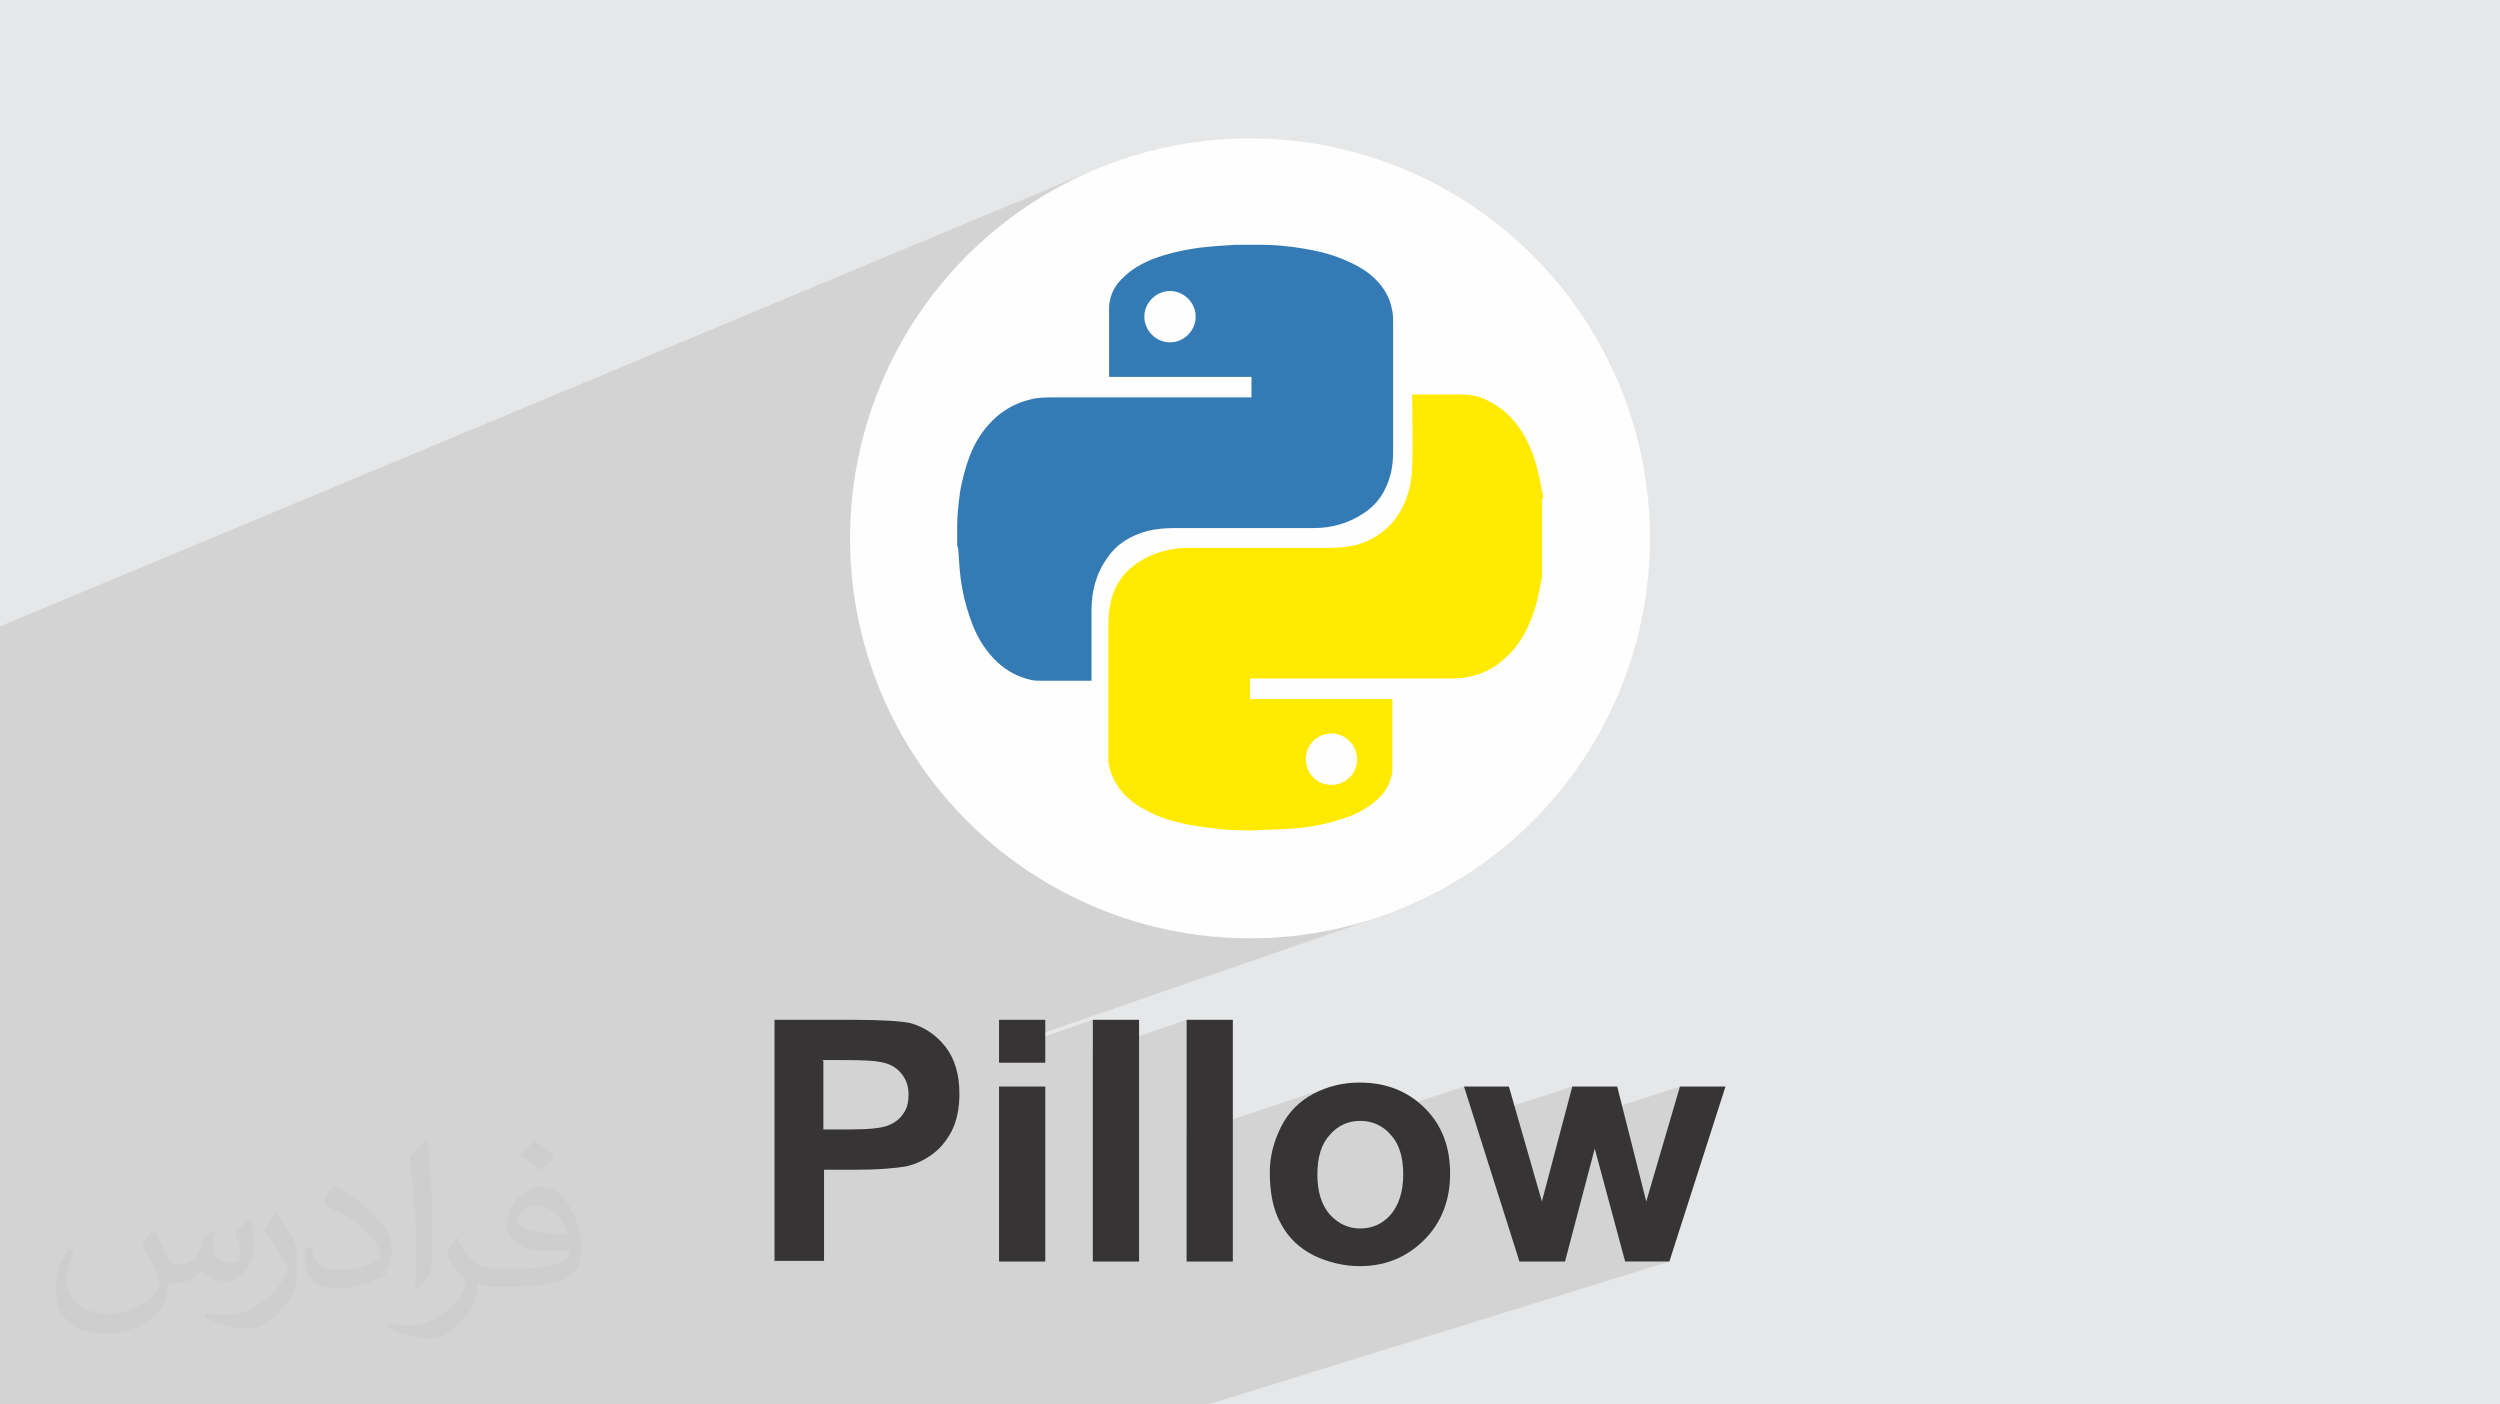
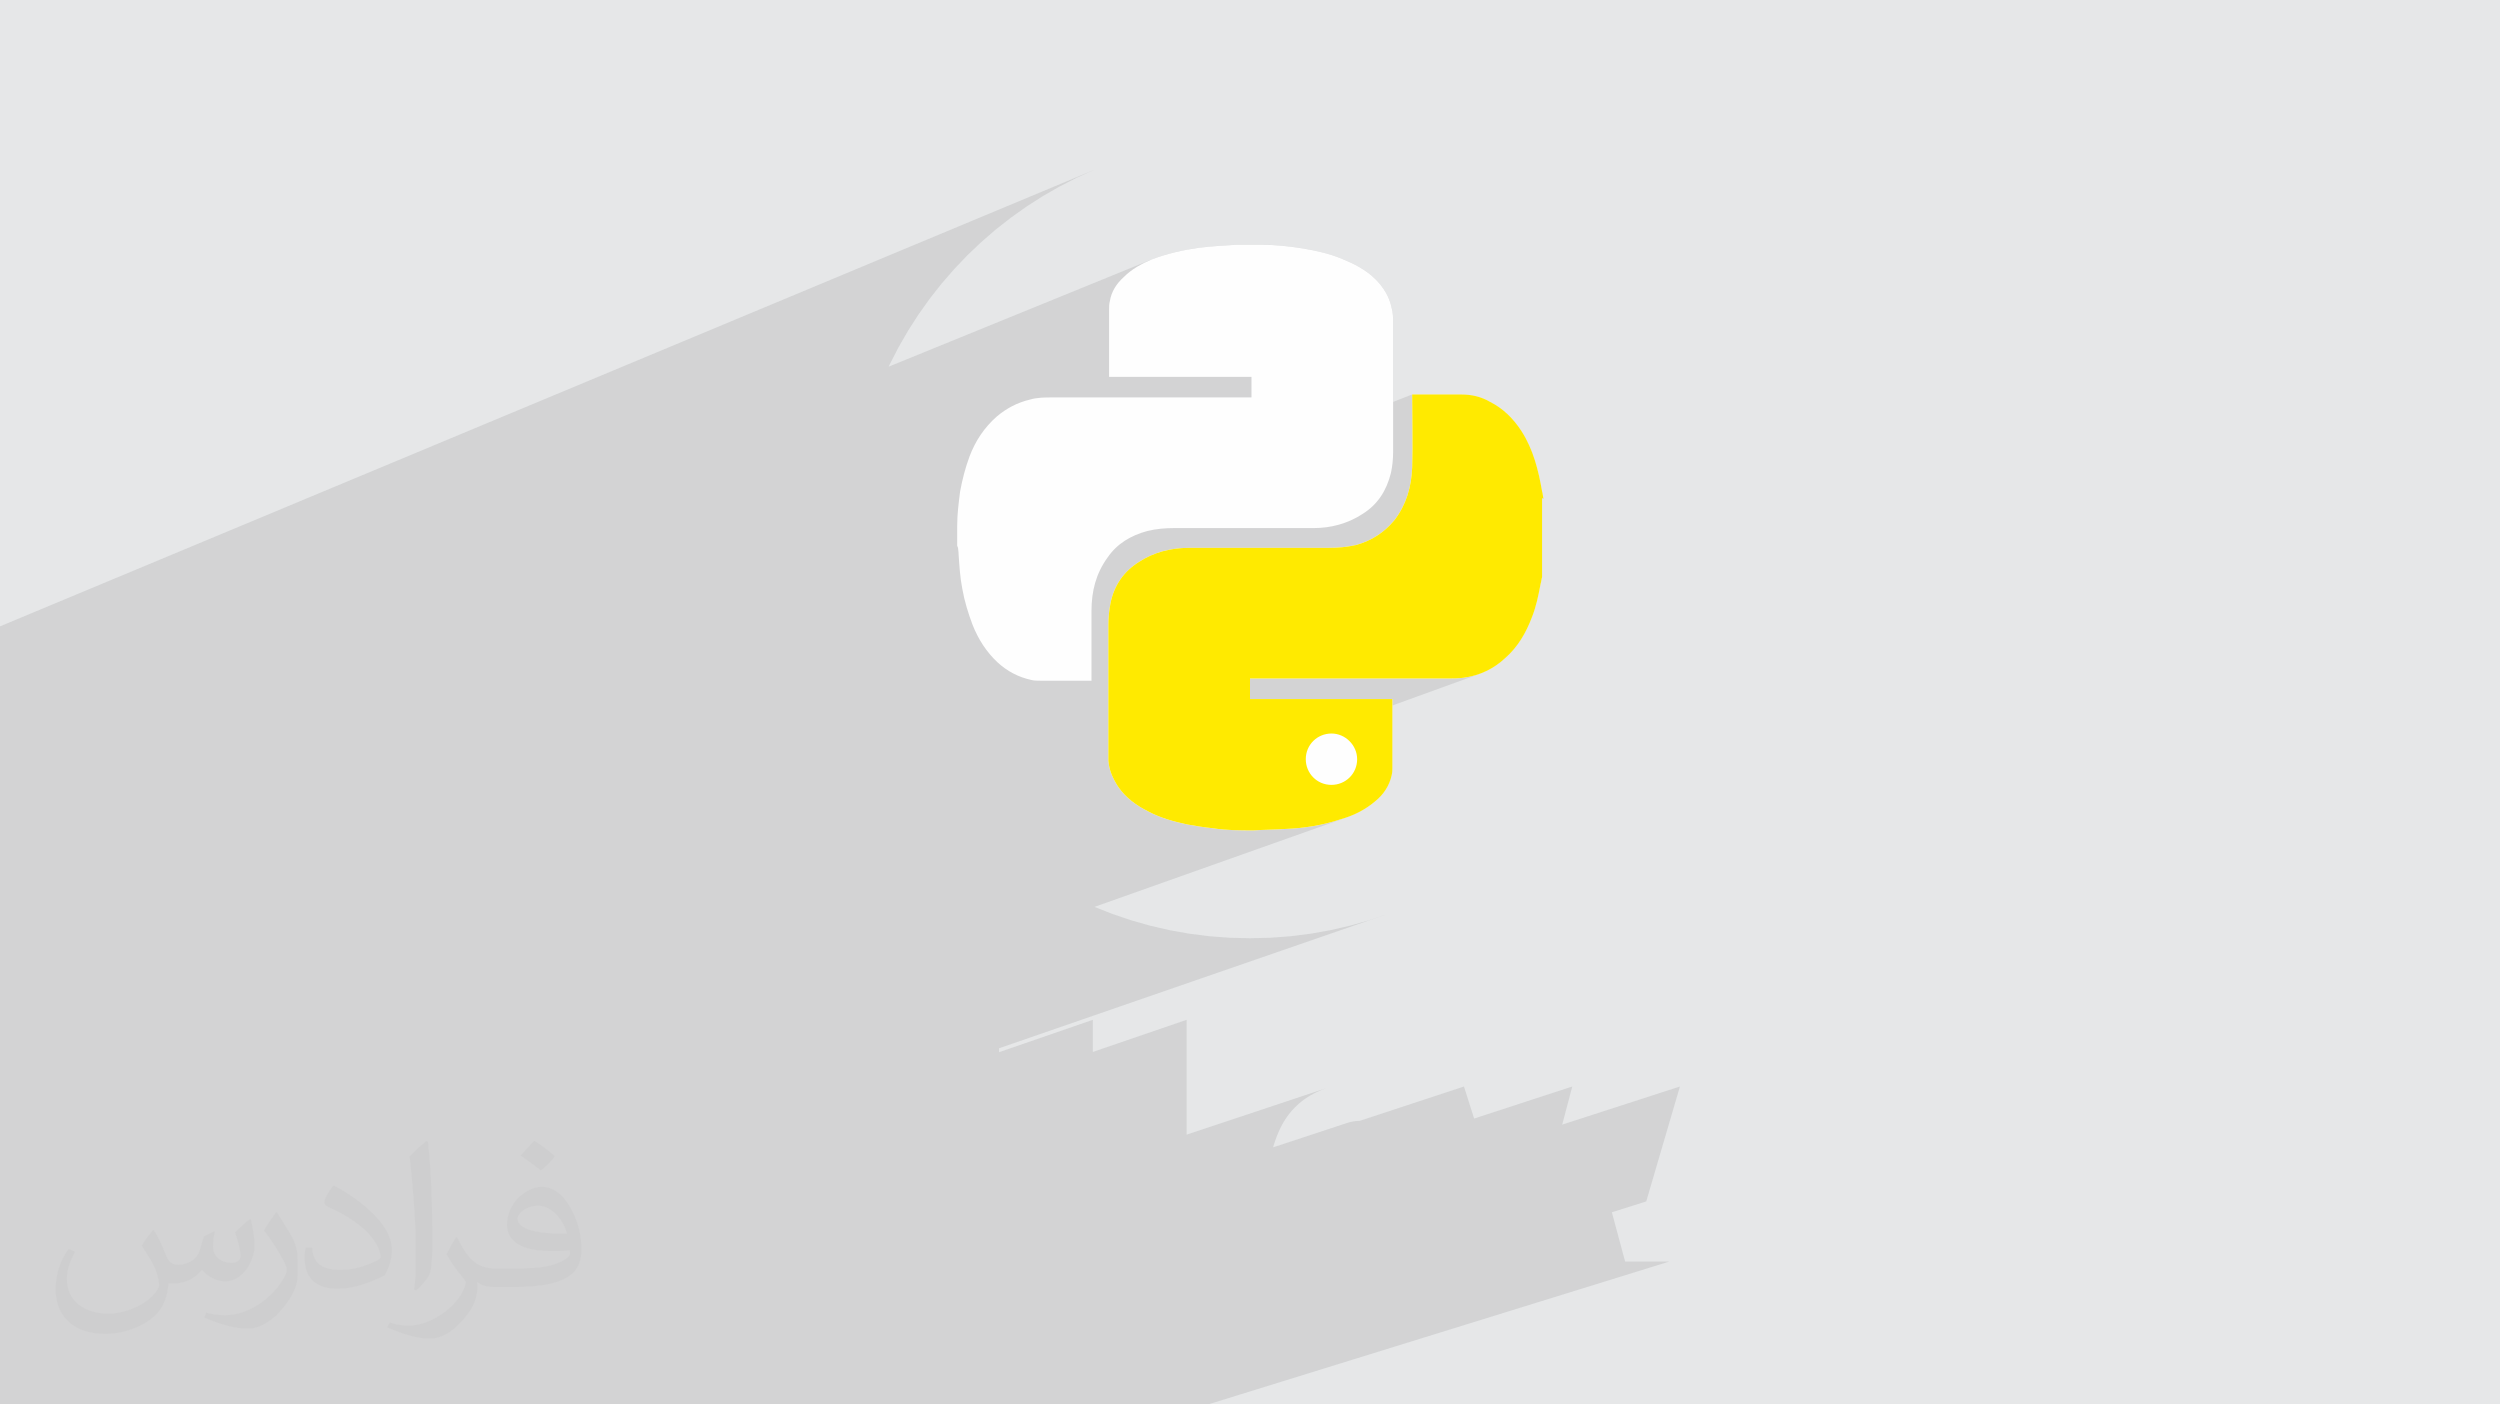
<svg xmlns="http://www.w3.org/2000/svg" xml:space="preserve" width="94.192mm" height="52.917mm" version="1.1" style="shape-rendering:geometricPrecision; text-rendering:geometricPrecision; image-rendering:optimizeQuality; fill-rule:evenodd; clip-rule:evenodd" viewBox="0 0 9404.92 5283.66">
  <defs>
    <style type="text/css">
   
    .fil0 {fill:#E6E7E8}
    .fil3 {fill:#FEFEFE}
    .fil5 {fill:#347AB4;fill-rule:nonzero}
    .fil7 {fill:#373435;fill-rule:nonzero}
    .fil4 {fill:#FEFEFE;fill-rule:nonzero}
    .fil6 {fill:#FFEA00;fill-rule:nonzero}
    .fil2 {fill:#373435;fill-opacity:0.031}
    .fil1 {fill:#2B2A29;fill-opacity:0.102}
   
  </style>
  </defs>
  <g id="Layer_x0020_1">
    <polygon class="fil0" points="-0,0 9404.92,0 9404.92,5283.66 -0,5283.66 " />
    <polygon class="fil1" points="3769.49,5283.66 3530.84,5283.66 3474.73,5283.66 3397.39,5283.66 3189.57,5283.66 3074.95,5283.66 3004.91,5283.66 2998.56,5283.66 2962.7,5283.66 2795.27,5283.66 2715.15,5283.66 2623.37,5283.66 2623.07,5283.66 2604.63,5283.66 2455.62,5283.66 2307.81,5283.66 2300.68,5283.66 2300.6,5283.66 2283.39,5283.66 2250.48,5283.66 2131.55,5283.66 2115.95,5283.66 2110.75,5283.66 2103.6,5283.66 2103.59,5283.66 1877.43,5283.66 1875.3,5283.66 1853.58,5283.66 1663.22,5283.66 1475.03,5283.66 1429.41,5283.66 1415.23,5283.66 1302.82,5283.66 1302.77,5283.66 1298.05,5283.66 764.68,5283.66 760.62,5283.66 617.61,5283.66 505.49,5283.66 275.14,5283.66 274.81,5283.66 264.76,5283.66 240.17,5283.66 206.68,5283.66 184.93,5283.66 31.17,5283.66 25.73,5283.66 -0,5283.66 -0,5256.25 -0,5242.75 -0,5209.28 -0,5148.66 -0,5144.8 -0,5099.28 -0,5070.26 -0,4872.72 -0,4872.7 -0,4870.58 -0,4852.29 -0,4852.27 -0,4785.87 -0,4785.84 -0,4762.32 -0,4762.29 -0,4751.17 -0,4690.79 -0,4573.96 -0,4568.48 -0,4554.12 -0,4554.1 -0,4537.52 -0,4537.49 -0,4532.63 -0,4532.6 -0,4532.48 -0,4532.45 -0,4431.22 -0,4431.19 -0,4358.36 -0,4358.34 -0,4330.76 -0,4330.73 -0,4310.8 -0,4310.77 -0,4289.12 -0,4289.1 -0,4096.85 -0,4091.83 -0,4054.36 -0,4054.34 -0,4050.12 -0,4050.1 -0,4028.41 -0,4028.39 -0,3975.34 -0,3975.31 -0,3974.32 -0,3974.29 -0,3948.92 -0,3948.89 -0,3885.67 -0,3878.88 -0,3858.78 -0,3804.7 -0,3804.68 -0,3778.2 -0,3770.55 -0,3770.52 -0,3746.47 -0,3746.44 -0,3712.56 -0,3697.03 -0,3668.01 -0,3667.99 -0,3657.18 -0,3607.26 -0,3607.23 -0,3546.97 -0,3546.94 -0,3544.13 -0,3544.11 -0,3464.56 -0,3457.93 -0,3344.04 -0,3342.09 -0,3284.97 -0,3229.27 -0,3112.56 -0,3077.46 -0,3055.29 -0,3052.83 -0,3049.69 -0,2998.85 -0,2996.67 -0,2912.02 -0,2874.6 -0,2867.98 -0,2843.86 -0,2841.86 -0,2810.76 -0,2808.75 -0,2768.29 -0,2742.22 -0,2356.32 4116.8,638.71 4050.15,668.85 3985.28,702.07 3922.26,738.3 3861.21,777.43 3802.22,819.39 3745.39,864.05 3690.79,911.34 3638.54,961.16 3588.72,1013.42 3541.43,1068.01 3496.77,1124.85 3454.81,1183.84 3415.68,1244.89 3379.44,1307.9 3346.22,1372.77 3343.26,1379.32 4332.53,976.04 4343.43,972 4354.39,968.14 4365.41,964.47 4376.48,960.99 4387.6,957.68 4398.77,954.54 4409.97,951.58 4421.22,948.78 4432.49,946.15 4443.79,943.67 4455.12,941.34 4466.47,939.17 4477.83,937.13 4489.2,935.24 4500.59,933.5 4511.97,931.88 4520.74,930.87 4529.44,929.93 4538.1,929.04 4546.73,928.21 4555.31,927.43 4563.88,926.69 4572.43,925.99 4580.97,925.32 4589.51,924.69 4598.07,924.09 4606.64,923.51 4615.22,922.95 4623.85,922.4 4632.52,921.87 4641.23,921.35 4650,920.83 4650.92,920.83 4651.65,920.83 4652.25,920.83 4652.78,920.83 4653.31,920.83 4653.89,920.83 4654.61,920.83 4655.53,920.83 4665.89,920.83 4676.28,920.83 4686.73,920.83 4697.29,920.83 4707.97,920.83 4718.82,920.83 4729.86,920.83 4741.12,920.83 4742.15,920.83 4743.15,920.83 4744.09,920.83 4744.93,920.83 4745.63,920.83 4746.17,920.83 4746.53,920.83 4746.65,920.83 4756.46,920.89 4766.2,921.08 4775.91,921.39 4785.56,921.81 4795.19,922.36 4804.8,923.01 4814.38,923.76 4823.96,924.62 4833.53,925.58 4843.12,926.62 4852.72,927.76 4862.35,928.97 4872,930.28 4881.71,931.66 4891.45,933.11 4901.26,934.63 4910.58,936.21 4919.89,937.87 4929.19,939.61 4938.48,941.43 4947.76,943.36 4957.02,945.4 4966.25,947.54 4975.46,949.8 4984.63,952.21 4993.77,954.73 5002.87,957.42 5011.92,960.26 5020.92,963.25 5029.88,966.42 5038.76,969.76 5047.6,973.29 5056.36,976.94 5065.05,980.69 5073.66,984.52 5082.19,988.47 5090.6,992.55 5098.93,996.78 5107.14,1001.16 5115.23,1005.73 5123.18,1010.49 5131,1015.45 5138.68,1020.65 5146.21,1026.09 5153.57,1031.79 5160.76,1037.76 5167.78,1044.03 5174.61,1050.6 5185.59,1062.24 5195.73,1074.41 5204.98,1087.09 5213.25,1100.29 5220.49,1114.01 5226.62,1128.25 5231.58,1143.01 5235.31,1158.28 5237.14,1165.54 5238.51,1172.81 5239.5,1180.17 5240.16,1187.61 5240.56,1195.19 5240.76,1202.93 5240.84,1210.86 5240.85,1219.01 5240.85,1234.03 5240.85,1249.07 5240.85,1264.12 5240.85,1279.18 5240.85,1294.26 5240.85,1309.35 5240.85,1324.44 5240.85,1339.54 5240.85,1354.66 5240.85,1369.78 5240.85,1384.9 5240.85,1400.04 5240.85,1415.17 5240.85,1430.31 5240.85,1445.45 5240.85,1460.59 5240.85,1475.74 5240.85,1490.87 5240.85,1506.01 5240.85,1511.82 5312.57,1484.01 5313.61,1484.01 5314.64,1484.01 5315.68,1484.01 5316.72,1484.01 5317.75,1484.01 5318.78,1484.01 5319.81,1484.01 5320.83,1484.01 5331.74,1484.01 5342.69,1484.01 5353.69,1484.01 5364.74,1484.01 5375.82,1484.01 5386.92,1484.01 5398.05,1484.01 5409.17,1484.01 5420.3,1484.01 5431.43,1484.01 5442.53,1484.01 5453.61,1484.01 5464.66,1484.01 5475.66,1484.01 5486.62,1484.01 5497.53,1484.01 5511.9,1484.4 5526,1485.61 5539.85,1487.65 5553.44,1490.56 5566.77,1494.39 5579.84,1499.14 5592.65,1504.87 5592.67,1504.89 5605.2,1511.61 5605.22,1511.63 5614.39,1516.43 5614.41,1516.45 5623.33,1521.57 5623.35,1521.59 5632.01,1527.01 5632.03,1527.03 5640.45,1532.75 5640.47,1532.77 5648.64,1538.79 5648.66,1538.81 5656.6,1545.1 5656.62,1545.12 5664.31,1551.69 5664.33,1551.71 5671.81,1558.55 5671.83,1558.57 5679.07,1565.66 5679.09,1565.68 5686.11,1573.03 5686.13,1573.05 5692.93,1580.64 5692.95,1580.66 5699.54,1588.48 5699.56,1588.5 5705.94,1596.55 5705.96,1596.57 5712.13,1604.84 5712.15,1604.86 5718.12,1613.34 5718.14,1613.36 5723.91,1622.03 5723.93,1622.05 5731.9,1635.07 5731.92,1635.09 5739.34,1648.29 5739.36,1648.31 5746.26,1661.69 5746.28,1661.71 5752.68,1675.26 5752.7,1675.28 5758.64,1689.01 5764.15,1702.9 5769.25,1716.93 5773.96,1731.1 5778.32,1745.4 5782.35,1759.82 5786.08,1774.35 5789.55,1788.99 5792.76,1803.73 5795.77,1818.56 5798.58,1833.46 5801.25,1848.45 5802.17,1851.68 5802.88,1855.09 5803.47,1858.65 5804,1862.25 5804.53,1865.87 5805.13,1869.42 5805.86,1872.83 5806.78,1876.06 5801.27,1878.13 5801.27,1891.91 5801.27,1910.55 5801.27,1929.18 5801.27,1947.82 5801.27,1966.45 5801.27,1985.09 5801.27,2003.73 5801.27,2022.37 5801.27,2041 5801.27,2059.64 5801.27,2078.27 5801.27,2096.91 5801.27,2115.55 5801.27,2134.18 5801.27,2152.81 5801.27,2171.44 5800.35,2174.55 5799.63,2177.65 5799.04,2180.76 5798.51,2183.86 5797.98,2186.97 5797.38,2190.08 5796.65,2193.19 5795.74,2196.3 5794.18,2204.55 5792.62,2212.74 5791.02,2220.87 5789.4,2228.96 5787.72,2236.98 5785.99,2244.97 5784.17,2252.92 5782.29,2260.84 5780.29,2268.72 5778.19,2276.56 5775.97,2284.39 5773.61,2292.2 5771.11,2300 5768.45,2307.78 5765.62,2315.54 5762.61,2323.31 5758.36,2334.12 5753.92,2344.78 5749.26,2355.29 5744.35,2365.66 5739.22,2375.86 5733.83,2385.9 5728.17,2395.75 5722.23,2405.43 5716,2414.9 5709.46,2424.18 5702.61,2433.25 5695.44,2442.09 5687.92,2450.72 5680.05,2459.11 5671.81,2467.24 5663.21,2475.14 5654.83,2482.71 5646.26,2489.9 5637.5,2496.69 5628.54,2503.1 5619.38,2509.11 5610.03,2514.74 5600.49,2519.98 5590.75,2524.84 5580.81,2529.3 5570.69,2533.38 5238.06,2654.04 5238.06,2667.27 5238.06,2683.18 5238.06,2699.04 5238.06,2714.89 5238.06,2730.7 5238.06,2746.49 5238.06,2762.29 5238.06,2778.07 5238.06,2793.87 5238.06,2809.68 5238.06,2825.52 5238.06,2841.39 5238.06,2857.29 5238.06,2873.26 5238.06,2889.28 5238.05,2892.38 5238.02,2895.53 5237.91,2898.73 5237.71,2902.04 5237.38,2905.47 5236.89,2909.07 5236.2,2912.86 5235.28,2916.87 5231.55,2931.1 5226.58,2944.79 5220.45,2957.89 5213.22,2970.37 5204.94,2982.21 5195.7,2993.36 5185.56,3003.8 5174.58,3013.5 5167.27,3019.58 5159.82,3025.41 5152.25,3030.99 5144.55,3036.31 5136.72,3041.41 5128.77,3046.26 5120.68,3050.87 5112.46,3055.25 5104.11,3059.41 5095.64,3063.35 5087.03,3067.07 5078.29,3070.57 5069.42,3073.86 4117.38,3411.68 4185.12,3438.39 4255.04,3462.05 4326.44,3482.33 4399.23,3499.13 4473.33,3512.36 4548.62,3521.93 4625.04,3527.74 4702.46,3529.7 4779.88,3527.74 4856.3,3521.93 4931.59,3512.36 5005.69,3499.13 5078.49,3482.33 5149.88,3462.05 5219.8,3438.39 3758.36,3943.58 3758.36,3958.34 4111.17,3836.5 4111.17,3957.37 4463.95,3836.5 4463.95,4268.5 4991.4,4092.86 4981.06,4096.64 4970.85,4100.72 4960.77,4105.11 4950.8,4109.79 4940.97,4114.77 4931.3,4120.06 4921.88,4125.7 4912.7,4131.69 4903.79,4138.02 4895.12,4144.68 4886.73,4151.66 4878.61,4158.97 4870.79,4166.62 4863.25,4174.58 4856.01,4182.86 4849.07,4191.45 4842.45,4200.35 4836.15,4209.56 4830.17,4219.06 4824.54,4228.87 4819.23,4238.97 4814.25,4249.25 4809.57,4259.58 4805.19,4269.97 4801.1,4280.39 4797.33,4290.86 4793.86,4301.38 4790.71,4311.92 4789.56,4316.2 5069.42,4223.98 5077.05,4221.74 5084.83,4219.9 5092.77,4218.47 5100.84,4217.46 5109.04,4216.84 5114.9,4216.7 5507.4,4087.42 5545.61,4207.96 5914.86,4087.42 5876.96,4230.73 6319.82,4087.42 6193.11,4519.71 6063.76,4560.48 6113.61,4745.82 6280.08,4745.82 4543.83,5283.66 4383.55,5283.66 4165.9,5283.66 4003.26,5283.66 4000.85,5283.66 " />
    <path class="fil2" d="M578.49 4627.69c17.95,27.21 29.6,53.36 40.96,82.43 8.45,16.91 12.93,48.09 52.57,48.09 11.61,0 28.28,-3.42 43.06,-11.61 16.63,-8.73 29.32,-21.94 35.94,-42l15.85 -53.36 38.57 -19.02 2.64 2.64c-5.27,20.09 -6.59,39.36 -6.59,54.43 0,44.63 38.57,61.56 69.22,61.56 17.95,0 34.09,-8.73 34.09,-25.11 0,-21.13 -8.98,-57.06 -20.62,-89.29 17.95,-17.95 35.94,-35.94 56.53,-50.47l3.17 1.6c8.98,38.04 14,75.56 14,100.66 0,24.57 -10.83,51.79 -19.81,69.49 -18.49,34.87 -51.25,62.62 -90.87,62.62 -30.1,0 -63.65,-15.07 -86.66,-43.06l-1.32 0c-21.66,26.96 -55.22,51.25 -108.86,51.25l-16.63 0c-2.64,35.41 -10.29,60.49 -21.94,82.95 -31.95,62.34 -126.81,106.47 -216.1,106.47 -124.17,0 -186.51,-71.59 -186.51,-166.96 0,-58.91 19.27,-113.6 48.88,-152.42l24.29 10.04c-18.49,35.41 -30.91,68.68 -30.91,101.45 0,89.29 72.66,131.83 156.4,131.83 77.68,0 173.83,-49.41 191.28,-106.72 -6.59,-62.62 -30.1,-91.93 -66.04,-148.99 10.83,-19.02 24.83,-38.04 42.28,-58.38l3.17 0 0 0 0 0 -0.02 -0.09zm1432.13 -336.04c26.15,16.39 51.79,35.66 76.87,57.85 -14,19.81 -31.45,37.79 -53.11,53.64 -25.11,-20.34 -50.19,-37.79 -75.84,-56.27 17.42,-19.55 34.62,-38.29 52.04,-55.22l0 0 0 0 0 0 0 0 0 0 0.03 0zm13.47 244.11c-42.28,0 -76.87,27.75 -76.87,48.34 0,44.13 84.53,57.85 185.72,57.31 -12.68,-51.79 -57.06,-105.68 -108.86,-105.68l0.01 0.03zm-94.86 236.19c54.96,0 103.04,-1.6 139.74,-10.83 40.96,-10.29 75.56,-30.91 75.56,-45.17 0,-3.7 0,-8.19 -1.32,-11.89 -22.98,2.11 -49.41,2.11 -72.38,2.11 -74.49,0 -131.55,-16.91 -154.02,-58.66 -5.55,-11.61 -9.51,-24.57 -9.51,-39.36 0,-40.43 17.42,-79.79 48.09,-107 25.61,-22.45 53.89,-36.44 82.67,-36.44 52.04,0 93.51,41.75 122.57,107.54 15.85,35.94 26.68,77.4 26.68,129.72 0,34.87 -9.51,64.19 -31.17,85.85 -40.43,39.11 -114.92,53.89 -229.04,53.89l-51.79 0 0 0 -13.47 0c-28.28,0 -48.62,-5.02 -64.72,-17.42l-2.64 0c0.79,6.59 1.32,12.93 1.32,19.02 0,25.61 -8.45,58.38 -25.61,84.53 -50.72,75.3 -105.68,108.04 -153.24,108.04 -48.09,0 -107,-18.49 -160.11,-42.54l9.51 -18.49c17.17,7.13 40.96,11.89 73.7,11.89 85.85,0 198.66,-82.43 212.66,-163 -3.17,-6.59 -8.98,-15.32 -17.17,-24.57 -25.11,-29.85 -40.96,-54.68 -55.75,-80.83 12.68,-25.11 24.29,-45.17 35.13,-63.4l4.49 -0.53c36.72,74.77 69.99,117.55 144.23,117.55l11.61 0 0 0 53.89 0 0 0 0 0 0 0 0 0 0 0 0.09 0.01zm-371.98 79c6.34,-34.34 6.87,-72.91 6.87,-108.86l0 -53.36c0,-99.6 -12.68,-244.36 -22.98,-338.68 17.95,-19.27 43.06,-42 62.87,-57.31l5.81 1.6c13.47,118.62 16.63,256 16.63,383.06 0,33.3 -1.32,65.79 -4.49,89.55 -1.85,30.1 -19.27,52.83 -56.53,87.7l-8.19 -3.7zm-382.8 -157.19c1.85,46.77 24.83,83.49 105.15,83.49 49.93,0 92.19,-12.93 138.96,-35.13 8.45,-3.7 12.93,-8.73 12.93,-12.93 0,-29.32 -22.45,-68.15 -60.23,-103.55 -36.72,-33.3 -85.34,-62.62 -130.76,-82.18 -15.6,-6.59 -20.62,-13.47 -20.62,-20.09 0,-13.47 17.95,-41.75 32.77,-62.09l5.02 -0.53c52.04,27.21 110.17,67.64 153.24,112.53 39.11,41.47 63.4,83.49 63.4,129.19 0,33.81 -10.29,65.51 -26.96,95.11 -57.06,28.79 -117.83,50.72 -178.06,50.72 -73.17,0 -123.1,-34.34 -123.1,-114.92 0,-8.73 0,-22.19 3.17,-39.64l25.11 0 0 0 0 0 0 0 0 0 0 0 -0.02 0zm-132.37 -132.9l45.45 73.45c16.63,27.21 32.23,56.81 32.23,103.55l0 59.7c0,48.34 -30.91,100.13 -80.83,151.38 -39.11,34.62 -73.7,49.41 -105.68,49.41 -47.55,0 -101.98,-14.79 -164.85,-41.75l7.13 -18.49c19.81,5.27 42.79,9.77 71.06,9.77 90.36,-0.53 182.8,-66.57 225.08,-147.15 5.02,-9.26 6.87,-17.95 6.87,-24.04 0,-9.26 -5.02,-19.55 -8.98,-28.79 -22.98,-43.31 -48.62,-82.95 -76.87,-119.68 14.79,-23.25 29.6,-45.7 45.7,-67.9l3.7 0.53 0 0 0 0 0 0 0 0 0 0 -0.02 0.01z" />
    <g id="_2092551503008">
      <g>
-         <circle class="fil3" cx="4702.46" cy="2025.09" r="1504.61" />
        <path class="fil4" d="M3600.91 2060.99c0,-24.82 0,-49.68 0,-74.55 0,-2.75 0,-5.52 0,-8.27 0,-44.15 5.53,-85.59 11.03,-129.75 8.27,-44.15 19.33,-88.35 35.89,-132.53 22.08,-57.96 55.22,-107.68 102.15,-149.06 35.89,-30.35 77.28,-52.46 124.23,-63.51 27.6,-8.28 57.96,-8.28 88.35,-8.28 245.71,0 491.41,0 739.89,0 2.78,0 2.78,0 5.53,0 0,-24.86 0,-49.68 0,-77.28 -179.44,0 -356.13,0 -535.6,0 0,-2.78 0,-5.53 0,-8.28 0,-80.06 0,-157.36 0,-237.43 0,-2.75 0,-5.52 0,-8.27 0,-11.05 0,-19.33 2.78,-30.35 5.53,-35.89 24.83,-66.27 52.46,-91.12 30.35,-30.35 66.26,-49.68 104.92,-66.26 57.96,-22.09 118.71,-35.89 179.44,-44.16 46.91,-5.53 91.09,-8.27 138.03,-11.05 2.78,0 2.78,0 5.53,0 27.6,0 55.22,0 85.59,0 2.76,0 5.53,0 5.53,0 52.46,0 102.15,5.52 154.61,13.8 49.68,8.27 99.4,19.33 146.34,38.66 46.91,19.33 91.09,41.41 127.01,77.31 30.35,30.36 52.46,66.27 60.71,107.68 5.53,19.33 5.53,38.66 5.53,60.74 0,160.14 0,323.02 0,483.14 0,24.85 -2.78,52.46 -8.27,77.32 -16.55,66.26 -49.68,118.7 -107.68,154.61 -55.22,35.89 -118.71,52.46 -182.19,52.46 -173.94,0 -350.63,0 -524.54,0 -33.13,0 -69.02,2.78 -102.16,11.05 -60.73,16.55 -113.2,46.92 -149.07,99.38 -44.16,60.73 -60.74,127.01 -60.74,201.53 0,85.6 0,171.17 0,256.76 0,2.76 0,2.76 0,5.53 -2.78,0 -5.52,0 -5.52,0 -60.74,0 -121.49,0 -184.97,0 -11.05,0 -24.86,0 -35.89,-2.78 -49.68,-11.03 -91.09,-33.13 -127.01,-66.27 -41.42,-38.62 -71.79,-85.59 -93.88,-140.81 -16.55,-44.15 -30.35,-88.35 -38.65,-135.28 -8.28,-41.42 -11.03,-85.59 -13.81,-127.01 0,-11.02 -2.75,-24.82 -2.75,-35.89l0 0 0 0 -2.78 8.31 -0.05 -0.1zm2200.36 -187.72c0,99.39 0,198.8 0,298.17 -2.76,8.28 -2.76,16.55 -5.53,24.86 -8.28,44.15 -16.55,85.59 -33.13,127.01 -22.09,57.95 -52.46,110.41 -99.4,151.83 -44.15,41.42 -96.61,66.26 -157.36,74.55 -19.33,2.76 -41.42,2.76 -60.73,2.76 -245.72,0 -491.42,0 -737.12,0 -2.76,0 -2.76,0 -5.53,0 0,24.85 0,49.68 0,77.31 179.44,0 356.13,0 535.6,0 0,2.76 0,5.53 0,5.53 0,85.59 0,168.4 0,253.99 0,8.27 0,16.55 -2.78,27.6 -8.27,38.66 -30.35,71.79 -60.71,96.62 -38.66,33.13 -82.81,55.22 -132.54,69.02 -66.26,22.09 -135.28,33.13 -204.29,35.89 -41.42,2.78 -80.07,2.78 -121.48,5.53 -52.47,0 -102.16,0 -154.62,-8.28 -30.35,-2.78 -60.73,-8.27 -93.88,-13.8 -52.46,-11.02 -102.15,-24.83 -149.07,-49.68 -44.19,-22.09 -85.59,-52.46 -113.21,-93.88 -19.33,-30.35 -33.13,-60.74 -35.89,-96.62 0,-13.8 0,-24.85 0,-38.65 0,-157.37 0,-314.75 0,-472.12 0,-27.6 2.76,-55.22 8.28,-82.81 13.8,-66.27 49.68,-118.71 107.68,-154.62 55.22,-35.89 118.7,-52.46 187.74,-52.46 173.92,0 350.63,0 524.55,0 35.89,0 69.02,-2.75 104.92,-11.02 57.99,-16.55 104.92,-46.93 143.56,-93.88 44.15,-57.95 63.51,-124.23 66.26,-198.76 2.78,-88.35 0,-176.7 0,-265.05 0,-2.77 0,-5.52 0,-8.27 2.78,0 5.53,0 8.27,0 57.96,0 118.71,0 176.69,0 38.66,0 74.55,8.27 107.68,27.6 49.69,24.86 88.35,63.49 118.71,110.42 44.15,69.02 63.48,146.31 77.31,226.4 2.76,8.28 2.76,19.33 5.53,27.61l0 0 0 0 -5.55 -2.78 0.04 -0.01z" />
-         <path class="fil5" d="M3600.91 2060.99c0,-24.82 0,-49.68 0,-74.55 0,-2.75 0,-5.52 0,-8.27 0,-44.15 5.53,-85.59 11.03,-129.75 8.27,-44.15 19.33,-88.35 35.89,-132.53 22.08,-57.96 55.22,-107.68 102.15,-149.06 35.89,-30.35 77.28,-52.46 124.23,-63.51 27.6,-8.28 57.96,-8.28 88.35,-8.28 245.71,0 491.41,0 739.89,0 2.78,0 2.78,0 5.53,0 0,-24.86 0,-49.68 0,-77.28 -179.44,0 -356.13,0 -535.6,0 0,-2.78 0,-5.53 0,-8.28 0,-80.06 0,-157.36 0,-237.43 0,-2.75 0,-5.52 0,-8.27 0,-11.05 0,-19.33 2.78,-30.35 5.53,-35.89 24.83,-66.27 52.46,-91.12 30.35,-30.35 66.26,-49.68 104.92,-66.26 57.96,-22.09 118.71,-35.89 179.44,-44.16 46.91,-5.53 91.09,-8.27 138.03,-11.05 2.78,0 2.78,0 5.53,0 27.6,0 55.22,0 85.59,0 2.76,0 5.53,0 5.53,0 52.46,0 102.15,5.52 154.61,13.8 49.68,8.27 99.4,19.33 146.34,38.66 46.91,19.33 91.09,41.41 127.01,77.31 30.35,30.36 52.46,66.27 60.71,107.68 5.53,19.33 5.53,38.66 5.53,60.74 0,160.14 0,323.02 0,483.14 0,24.85 -2.78,52.46 -8.27,77.32 -16.55,66.26 -49.68,118.7 -107.68,154.61 -55.22,35.89 -118.71,52.46 -182.19,52.46 -173.94,0 -350.63,0 -524.54,0 -33.13,0 -69.02,2.78 -102.16,11.05 -60.73,16.55 -113.2,46.92 -149.07,99.38 -44.16,60.73 -60.74,127.01 -60.74,201.53 0,85.6 0,171.17 0,256.76 0,2.76 0,2.76 0,5.53 -2.78,0 -5.52,0 -5.52,0 -60.74,0 -121.49,0 -184.97,0 -11.05,0 -24.86,0 -35.89,-2.78 -49.68,-11.03 -91.09,-33.13 -127.01,-66.27 -41.42,-38.62 -71.79,-85.59 -93.88,-140.81 -16.55,-44.15 -30.35,-88.35 -38.65,-135.28 -8.28,-41.42 -11.03,-85.59 -13.81,-127.01 0,-11.02 -2.75,-24.82 -2.75,-35.89l0 0 0 0 -2.78 8.31 -0.05 -0.1zm800.63 -966.26l0 0c-52.46,0 -96.61,44.15 -96.61,96.61 0,52.46 44.15,96.62 96.61,96.62 52.46,0 96.62,-44.16 96.62,-96.62 0,-52.46 -44.16,-96.61 -96.62,-96.61l0 0 0 0z" />
        <path class="fil6" d="M5801.24 1873.25c0,99.39 0,198.8 0,298.17 -2.75,8.28 -2.75,16.55 -5.52,24.86 -8.28,44.15 -16.55,85.59 -33.13,127.01 -22.09,57.95 -52.47,110.41 -99.4,151.83 -44.15,41.42 -96.61,66.26 -157.36,74.55 -19.33,2.76 -41.42,2.76 -60.74,2.76 -245.71,0 -491.41,0 -737.11,0 -2.76,0 -2.76,0 -5.53,0 0,24.85 0,49.68 0,77.31 179.44,0 356.13,0 535.6,0 0,2.76 0,5.53 0,5.53 0,85.59 0,168.4 0,253.99 0,8.27 0,16.55 -2.78,27.6 -8.27,38.66 -30.35,71.79 -60.71,96.62 -38.66,33.13 -82.82,55.22 -132.54,69.02 -66.26,22.09 -135.28,33.13 -204.29,35.89 -41.42,2.78 -80.07,2.78 -121.49,5.52 -52.46,0 -102.15,0 -154.61,-8.27 -30.35,-2.78 -60.73,-8.28 -93.88,-13.8 -52.46,-11.03 -102.15,-24.83 -149.07,-49.68 -44.19,-22.09 -85.59,-52.46 -113.21,-93.88 -19.33,-30.35 -33.13,-60.74 -35.89,-96.62 0,-13.8 0,-24.85 0,-38.66 0,-157.36 0,-314.74 0,-472.11 0,-27.6 2.76,-55.22 8.28,-82.81 13.8,-66.27 49.68,-118.71 107.68,-154.62 55.21,-35.89 118.7,-52.46 187.74,-52.46 173.92,0 350.63,0 524.54,0 35.89,0 69.03,-2.76 104.93,-11.02 57.98,-16.55 104.92,-46.93 143.56,-93.88 44.15,-57.95 63.51,-124.23 66.26,-198.77 2.78,-88.35 0,-176.69 0,-265.04 0,-2.78 0,-5.52 0,-8.27 2.78,0 5.53,0 8.27,0 57.96,0 118.71,0 176.69,0 38.66,0 74.55,8.27 107.68,27.6 49.69,24.86 88.35,63.49 118.71,110.42 44.15,69.02 63.48,146.31 77.31,226.4 2.76,8.28 2.76,19.33 5.53,27.61l0 0 0 0 -5.55 -2.78 0.03 -0.01zm-792.33 1079.45l0 0c52.46,0 96.62,-41.42 96.62,-96.62 0,-52.46 -44.16,-96.61 -96.62,-96.61 -52.46,0 -96.61,41.42 -96.61,96.61 0,52.46 41.41,96.62 96.61,96.62z" />
      </g>
-       <path class="fil7" d="M2913.66 4745.82l0 -909.29 293.17 0c111.8,0 183.85,4.95 218.63,12.42 52.16,14.91 96.89,44.71 131.69,89.45 34.78,44.71 52.15,104.34 52.15,176.38 0,57.14 -9.92,101.88 -29.8,141.62 -19.88,37.26 -44.72,67.09 -77.02,89.44 -32.31,22.37 -62.11,34.79 -94.42,42.24 -44.71,7.46 -106.83,12.43 -188.82,12.43l-119.25 0 0 342.85 -183.85 0 0 0 -2.47 2.48 0 -0.02zm183.84 -755.29l0 258.39 99.38 0c72.04,0 119.25,-4.96 144.1,-14.9 24.83,-9.95 44.72,-24.86 57.14,-44.72 14.91,-19.87 19.86,-44.71 19.86,-72.04 0,-32.31 -9.92,-59.64 -29.81,-82 -19.88,-22.36 -44.71,-34.79 -74.55,-39.77 -22.36,-4.95 -64.59,-7.45 -131.68,-7.45l-89.45 0 0 0 4.97 2.5 0.04 -0.01zm660.86 7.46l0 -161.49 173.92 0 0 161.49 -173.92 0zm0 747.81l0 -658.39 173.92 0 0 658.39 -173.92 0zm352.81 0l0 -909.29 173.93 0 0 909.29 -173.93 0zm352.79 0l0 -909.29 173.92 0 0 909.29 -173.92 0zm313.05 -337.89c0,-57.14 14.91,-114.28 42.24,-168.93 27.33,-54.65 69.56,-96.89 121.74,-124.2 52.15,-27.34 109.32,-42.24 173.92,-42.24 99.37,0 181.38,32.28 245.96,96.89 64.59,64.59 94.42,146.58 94.42,245.95 0,99.38 -32.28,183.85 -96.89,248.44 -64.59,64.59 -144.11,99.37 -243.48,99.37 -59.64,0 -119.25,-14.91 -171.44,-39.73 -54.66,-27.33 -96.89,-67.1 -124.23,-119.26 -29.81,-52.15 -42.24,-116.77 -42.24,-193.8l0 0 0 -2.5 0.02 0zm178.87 9.95c0,64.59 14.91,114.28 47.22,151.53 32.28,34.78 69.56,52.16 114.28,52.16 44.72,0 84.47,-17.38 114.29,-52.16 29.8,-34.78 47.18,-84.47 47.18,-151.53 0,-64.59 -14.9,-114.28 -47.18,-149.06 -29.81,-34.78 -69.56,-52.16 -114.29,-52.16 -44.71,0 -84.46,17.41 -114.28,52.16 -32.31,34.79 -47.22,84.47 -47.22,151.56l0 0 0 -2.47 0 -0.03zm760.24 327.95l-208.7 -658.39 168.93 0 124.23 432.29 114.29 -432.29 168.93 0 109.32 432.29 126.71 -432.29 171.44 0 -211.18 658.39 -166.47 0 -114.28 -424.86 -111.8 424.86 -168.93 0 0 0 -2.5 0z" />
    </g>
  </g>
</svg>